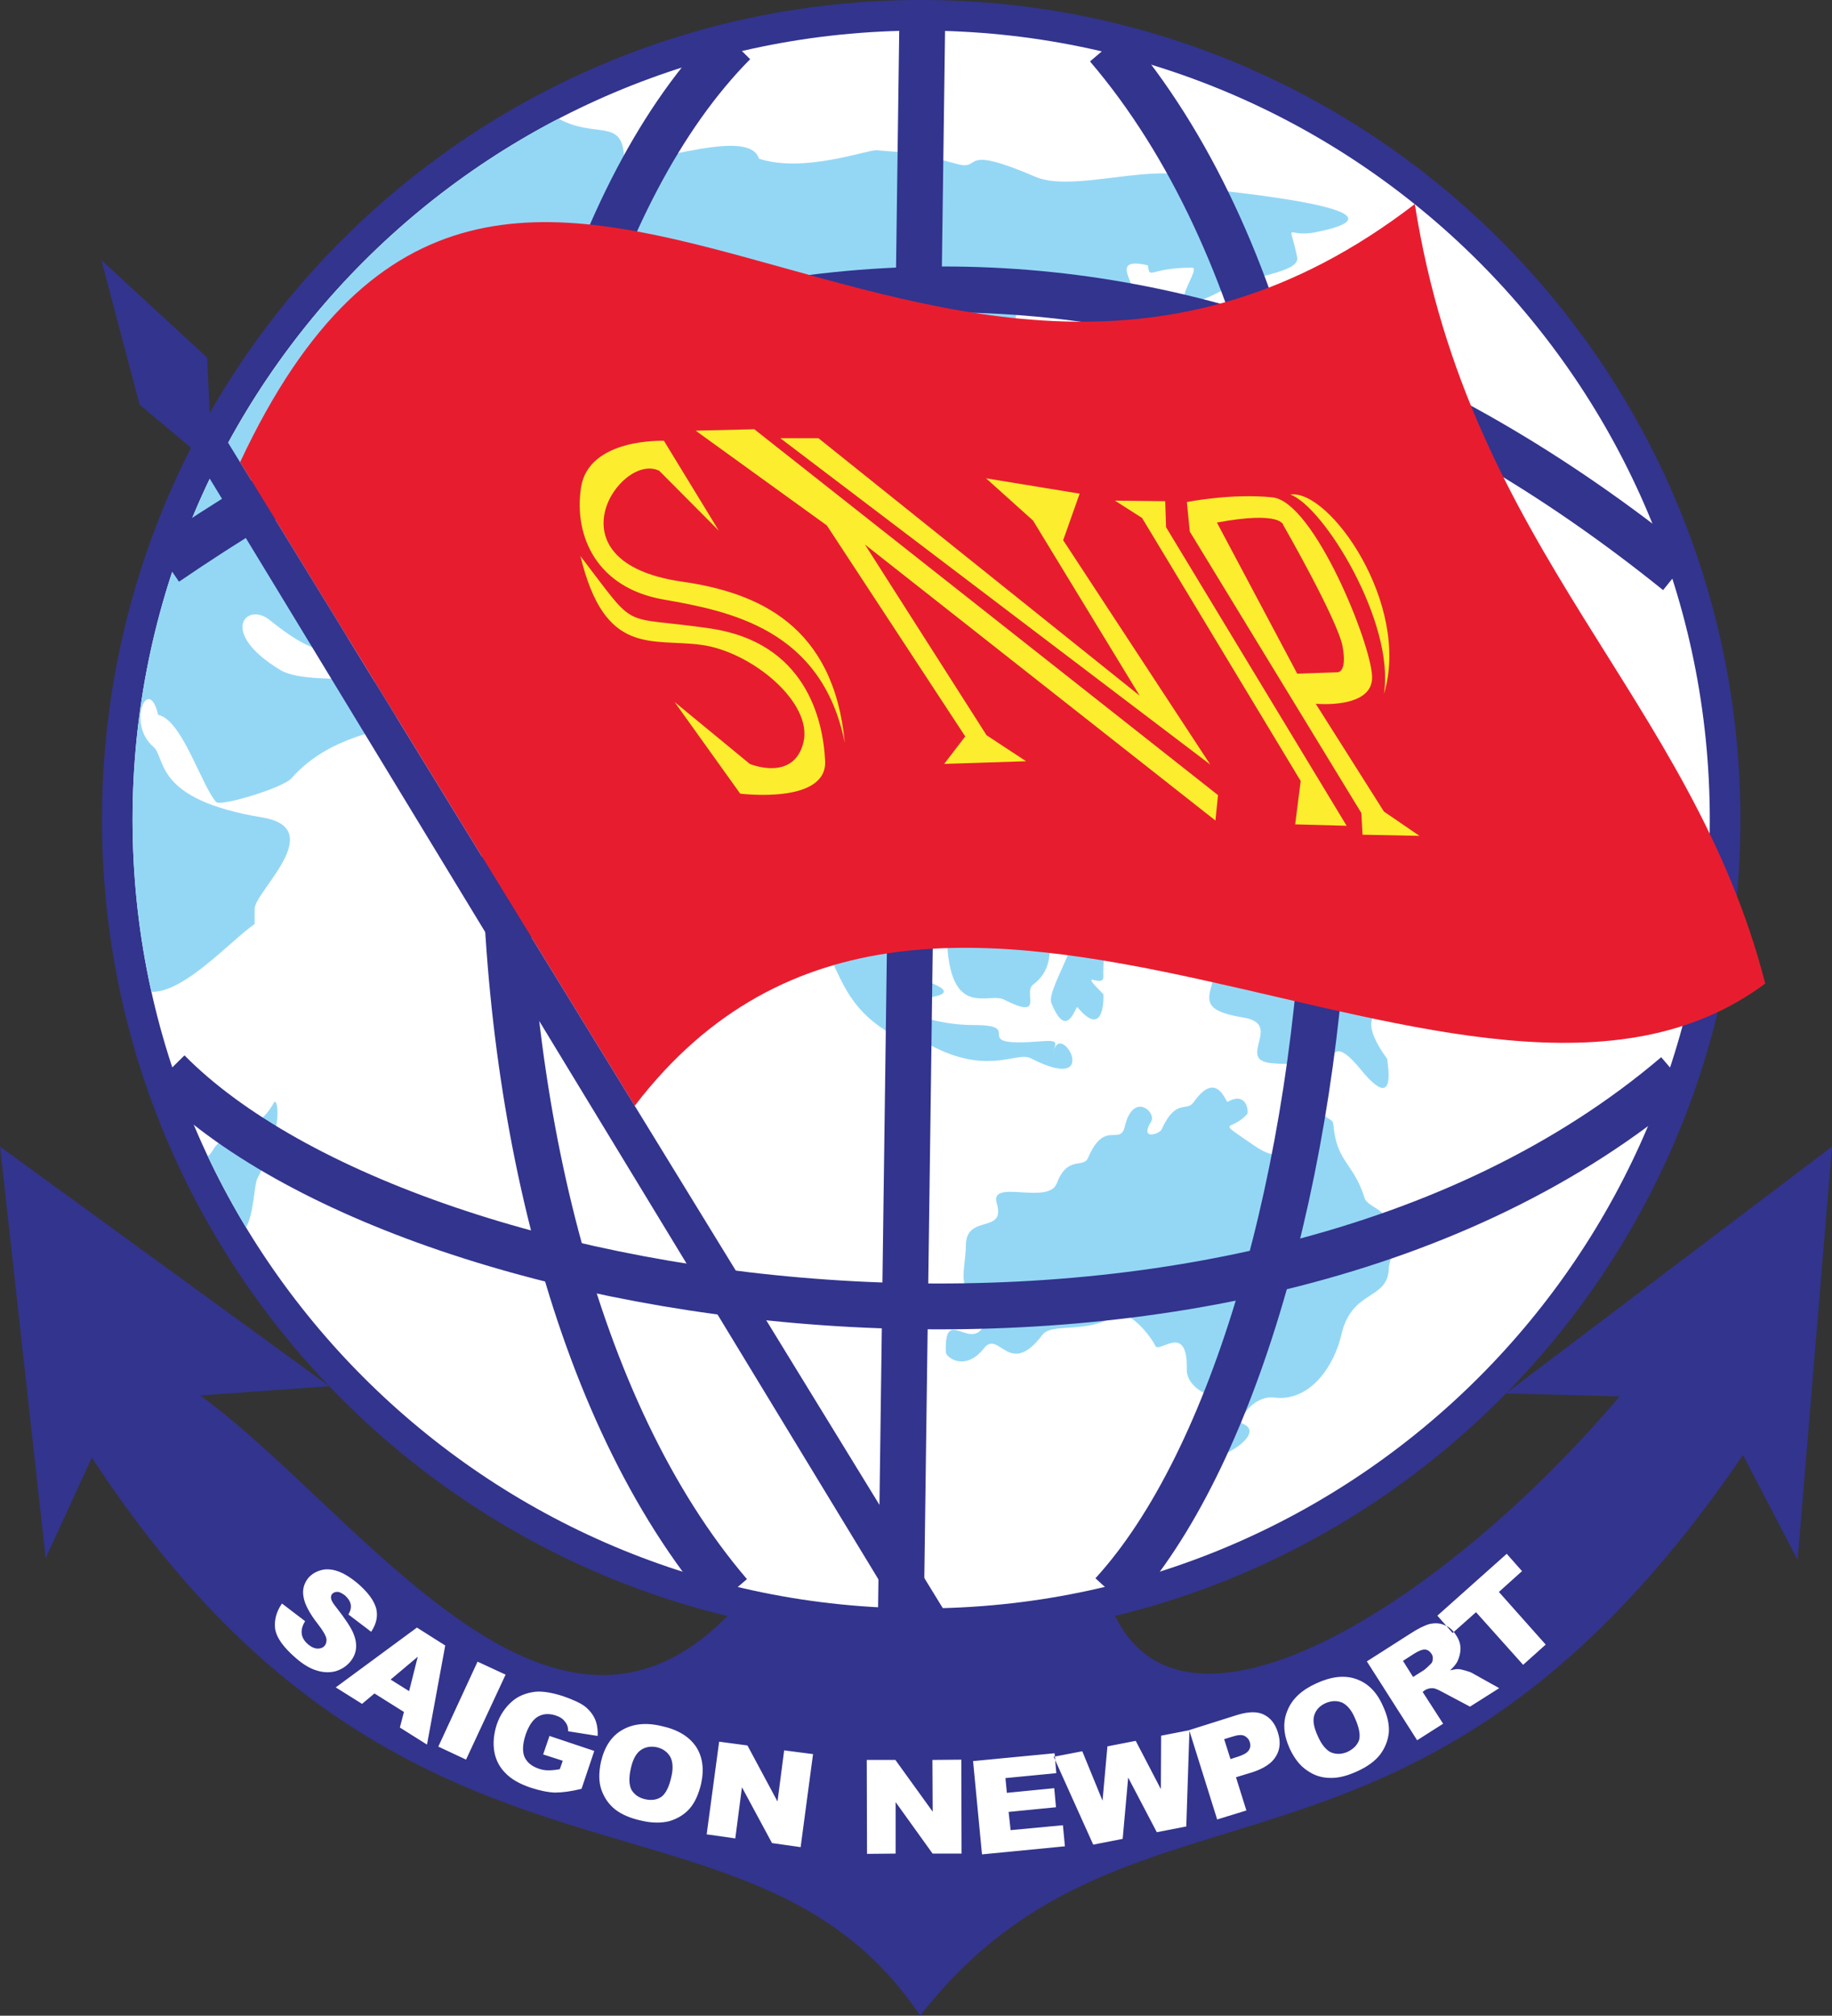
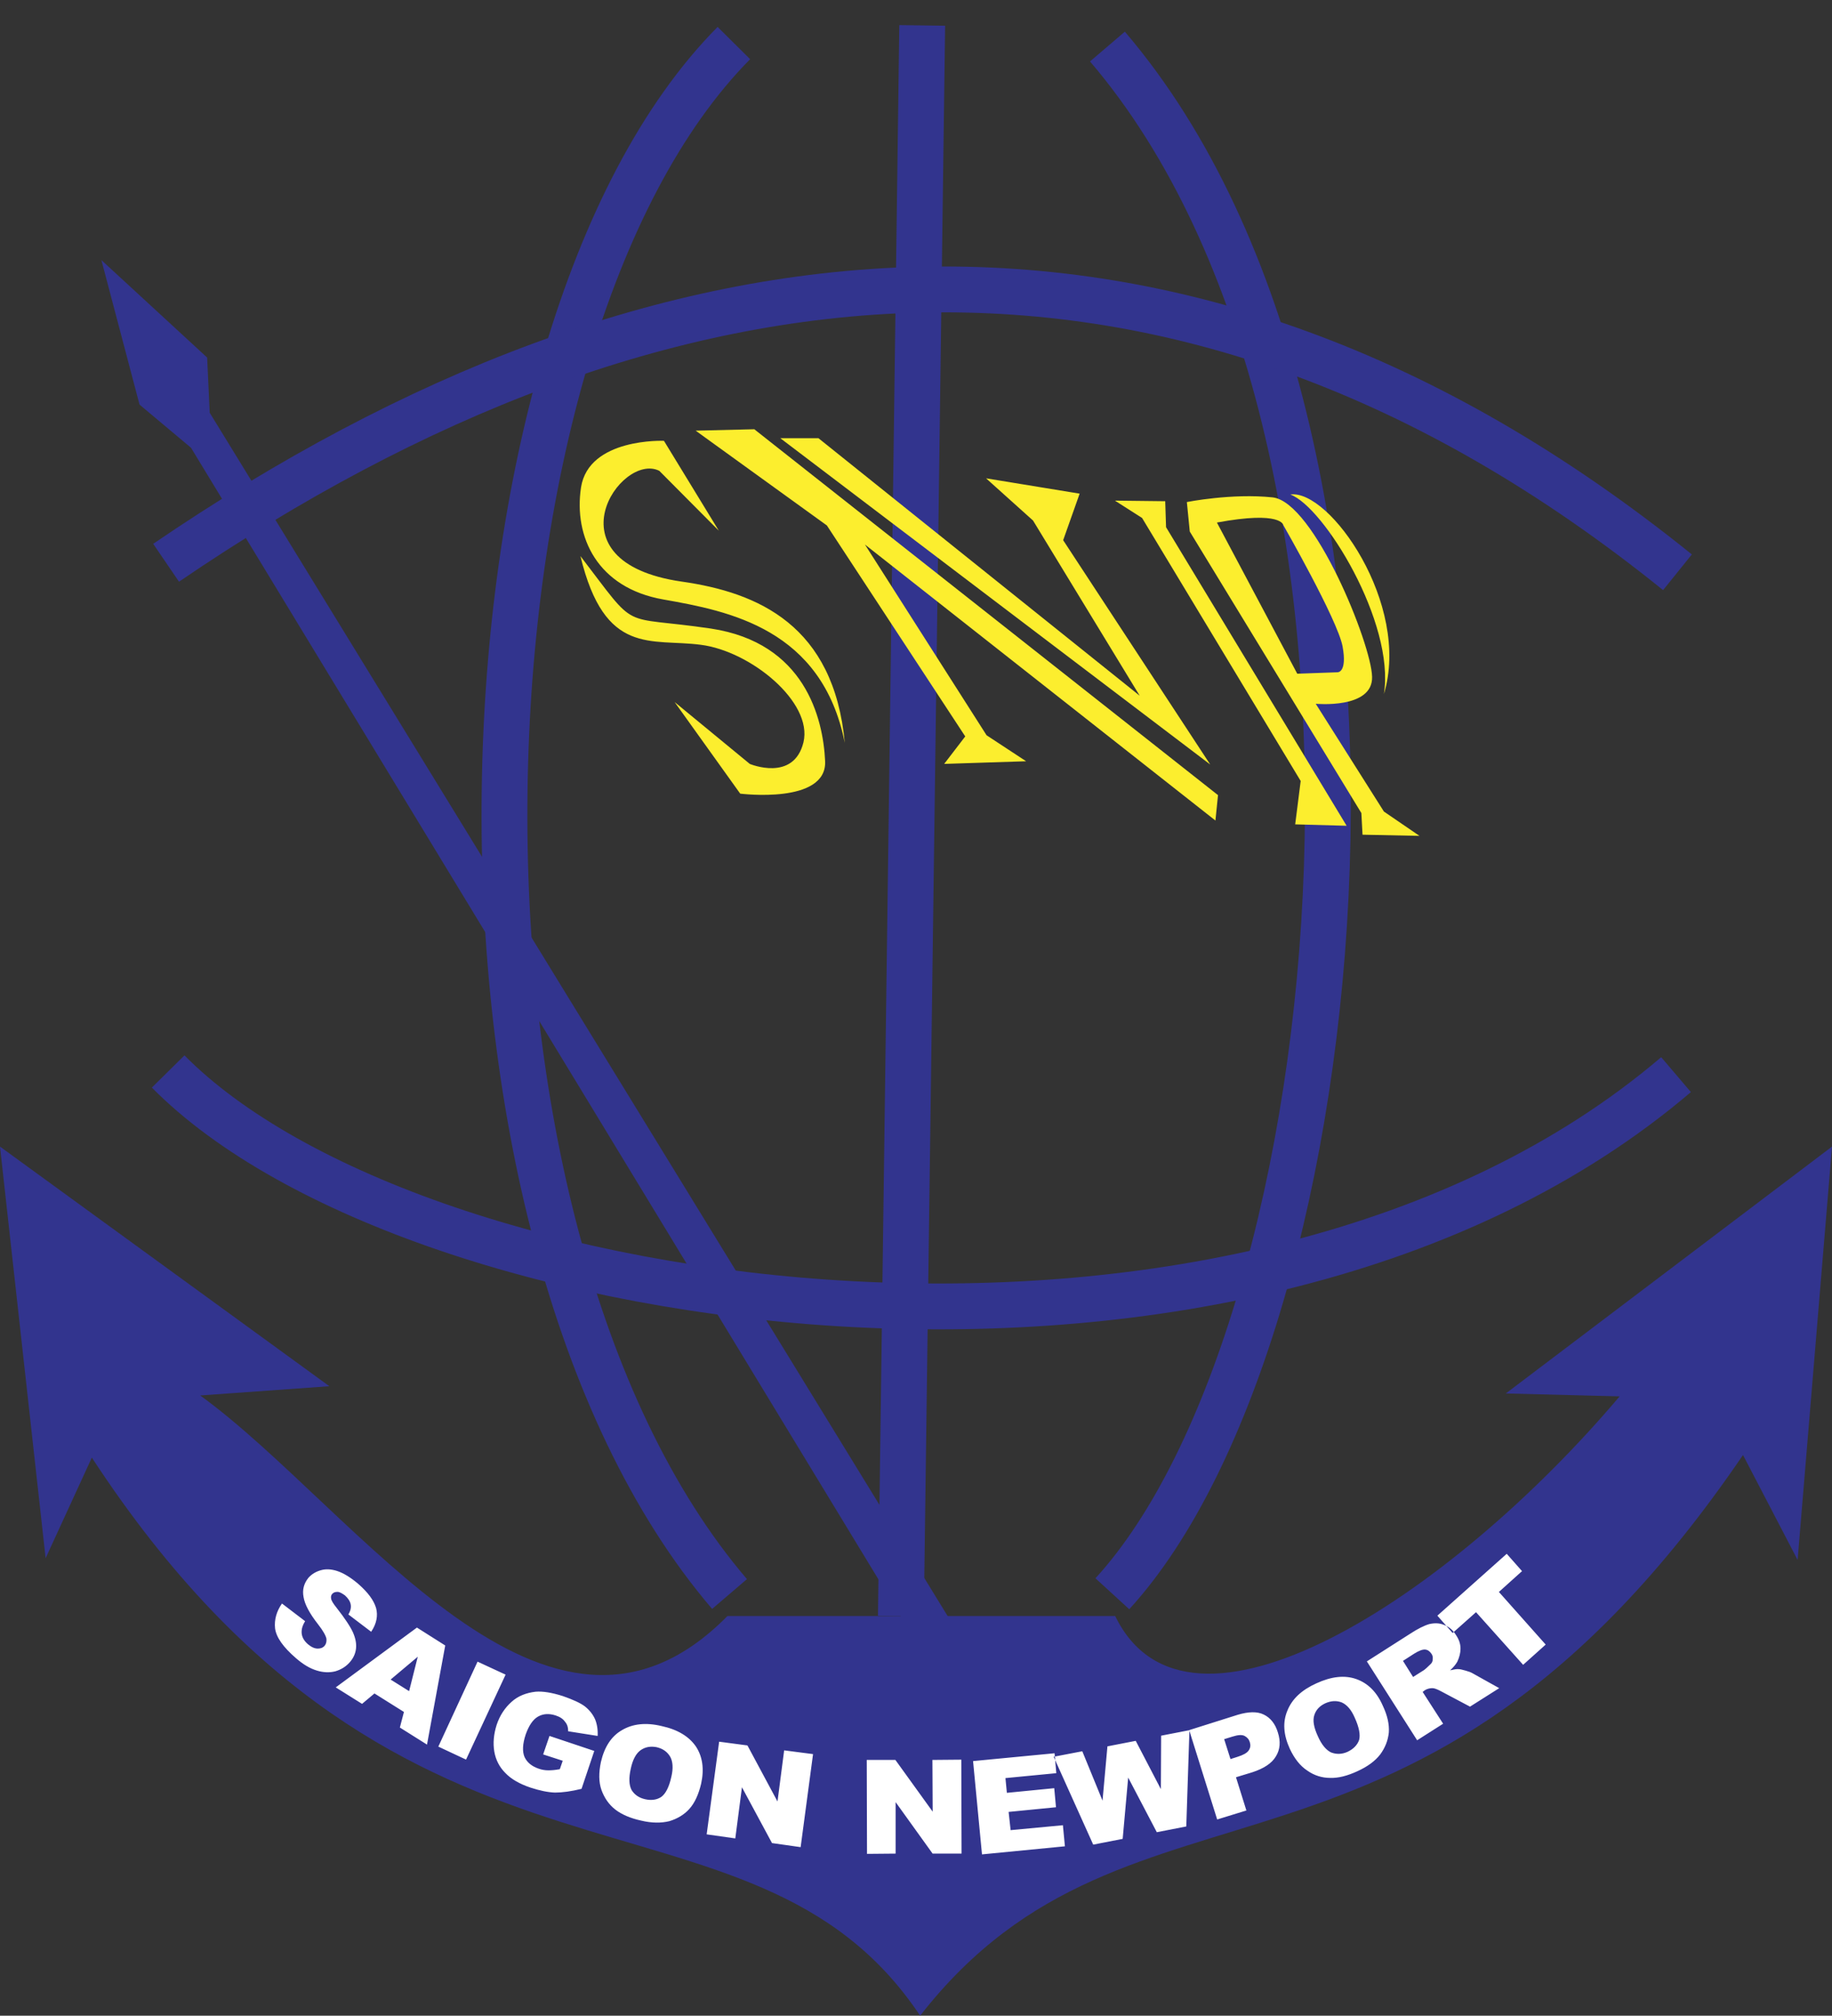
<svg xmlns="http://www.w3.org/2000/svg" xmlns:xlink="http://www.w3.org/1999/xlink" version="1.1" id="Layer_1" x="0px" y="0px" width="28.346px" height="31.176px" viewBox="0 0 28.346 31.176" enable-background="new 0 0 28.346 31.176" xml:space="preserve">
  <rect x="0" y="0" width="28.346" height="31.176" fill="#333333" stroke="none" />
  <g>
-     <path fill-rule="evenodd" clip-rule="evenodd" fill="#32348E" d="M14.251,25.351c7.001,0,12.678-5.673,12.678-12.673   S21.252,0,14.251,0S1.578,5.677,1.578,12.678S7.251,25.351,14.251,25.351L14.251,25.351z" />
-     <path fill-rule="evenodd" clip-rule="evenodd" fill="#FFFFFF" d="M14.251,24.877c6.741,0,12.204-5.463,12.204-12.2   c0-6.741-5.463-12.204-12.204-12.204c-6.737,0-12.2,5.463-12.2,12.204C2.052,19.415,7.515,24.877,14.251,24.877L14.251,24.877z" />
    <g>
      <defs>
-         <path id="SVGID_1_" d="M14.251,24.877c6.741,0,12.204-5.463,12.204-12.2c0-6.741-5.463-12.204-12.204-12.204     c-6.737,0-12.2,5.463-12.2,12.204C2.052,19.415,7.515,24.877,14.251,24.877L14.251,24.877z" />
-       </defs>
+         </defs>
      <clipPath id="SVGID_2_">
        <use xlink:href="#SVGID_1_" overflow="visible" />
      </clipPath>
-       <path clip-path="url(#SVGID_2_)" fill-rule="evenodd" clip-rule="evenodd" fill="#94D7F5" d="M1.185,4.613    C0.612,4.077,0.036,3.827,0.599,2.588c0.478-1.055,2.307-1.743,3.169-1.256c1.448,0.823,4.086-0.085,4.877,0.505    c0.568,0.308,0.97-0.009,1.01,0.568c0.027,0.308,1.918-0.505,2.088,0.049c0.688,0.228,1.676-0.139,1.819-0.13    c0.791,0.067,0.42-0.004,1.256,0.215c0.389,0.103,0-0.322,1.207,0.197c0.653,0.282,2.244-0.384,2.633,0.183    c0.013,0.018,3.456,0.317,1.708,0.671c-0.483,0.098-0.42-0.215-0.295,0.389c0.049,0.241-0.751,0.291-1.095,0.478    c-1.207,0.657-0.34-0.317-0.532-0.317c-0.671,0-0.648,0.197-0.684-0.036c-0.693-0.161-0.022,0.438-0.317,0.447    c-1.703,0.049-1.9-0.532-1.658,1.739c0.331,3.093,1.319,2.092,2.91,4.341c0.863,1.216,0.997,1.493,2.199,2.195    c0.197,0.116,0.143,1.761,0.376,1.489c0.179,0.402,0.541,1.194,0.08,1.346c-0.358,0.116,0.116,0.715,0.116,0.72    c-0.013,0,0.179,0.885-0.411,0.161c-0.751-0.916-0.232,0.769-0.943-0.085c-0.219-0.259,0.308,0.058-0.438-0.013    c-0.559-0.054,0.192-0.603-0.434-0.706c-1.198-0.192,0.139-0.608-0.729-1.739c-0.635-0.831-1.48,0.098-1.439,1.104    c0.009,0.201-0.425-0.152,0,0.273c0.004,0.004,0.031,0.724-0.402,0.201c-0.036,0-0.165,0.523-0.402-0.063    c-0.103-0.25,0.831-1.462,0.094-1.399c-0.344,0.031,0.143,0.729-0.376,1.113c-0.165,0.121,0.192,0.559-0.452,0.232    c-0.246-0.125-0.885,0.353-0.885-1.086c-0.098,0.009-1.22-0.228-0.559,0.729c0.004,0.004,1.203,0.3-0.076,0.353    c-0.416,0.018,0.25,0.398,1.059,0.398c0.836,0-0.161,0.349,1.055,0.25c0.295-0.022,0.183,0.04,0.165,0.215    c0.072-0.63,0.814,0.644-0.344,0.049c-0.224-0.112-0.657,0.277-1.56-0.206c-0.148-0.08-0.183,0.139-0.787-0.291    c-0.814-0.586-0.599-1.328-1.641-2.459c-0.675-0.733-0.8-0.979-1.73-1.6c-0.331-0.21-0.679-1.104-2.307-1.891    c-3.25-1.569-1.9,1.158-3.751-0.331c-0.358-0.291-0.805,0.188,0.165,0.773c0.536,0.326,2.454-0.174,1.721,0.836    c-0.089,0.125-0.952,0.161-1.551,0.84c-0.13,0.148-1.095,0.438-1.162,0.367c-0.232-0.259-0.528-1.274-0.899-1.35    c-0.148-0.635-0.492,0.134-0.076,0.492c0.206,0.174-0.013,0.814,1.685,1.095c1.033,0.17-0.116,1.149-0.116,1.413    c0,0.08,0,0.161,0,0.237c-0.349,0.232-1.109,1.091-1.618,1.046c0,0.107,0.528,3.21,0.975,2.445    c0.179-0.313,0.648-0.197,0.943-0.733c0.049-0.085,0.17,0.353-0.255,1.171c-0.103,0.192,0.009,1.346-0.836,0.809    c-0.304-0.192-1.39-1.712-1.52-2.114c-0.581-1.788-1.256-4.85-0.823-6.723C1.426,7.506,1.1,6.697,1.225,4.39    C1.203,4.385,1.185,4.582,1.185,4.613L1.185,4.613z" />
      <path clip-path="url(#SVGID_2_)" fill-rule="evenodd" clip-rule="evenodd" fill="#94D7F5" d="M21.489,19.594    c0.237-0.943-0.304-0.849-0.376-1.068c-0.17-0.545-0.434-0.545-0.483-1.14c-0.009-0.13-0.246-0.018-0.246-0.541    c-0.049,0-0.08-0.027-0.13-0.009c-0.326,0.125-0.027,1.457-0.858,0.876c-0.608-0.42-0.344-0.197-0.098-0.483    c0.022-0.022,0.004-0.358-0.304-0.188c-0.027,0.018-0.165-0.505-0.523,0.004c-0.112,0.161-0.273-0.067-0.496,0.42    c-0.031,0.076-0.349,0.179-0.165-0.116c0.094-0.143-0.277-0.478-0.407,0.076c-0.072,0.304-0.313-0.116-0.568,0.483    c-0.072,0.17-0.317-0.045-0.483,0.393c-0.13,0.344-1.046-0.076-0.93,0.308c0.148,0.487-0.478,0.156-0.478,0.657    c0,0.259-0.103,0.59,0.04,0.662c0.027,0.013-0.013,0.179,0.018,0.17c0.022,0.022,0.228,0.393,0.228,0.393    c-0.21,0.425-0.626-0.313-0.595,0.425c0.004,0.08,0.3,0.304,0.59-0.063c0.232-0.295,0.389,0.474,0.903-0.206    c0.148-0.197,0.671-0.009,1.131-0.3c0.197-0.125,0.55,0.322,0.617,0.469c0.058,0.125,0.501-0.376,0.487,0.362    c-0.009,0.273,0.362,0.46,0.523,0.407c-0.004,0,0.577,0.107,0.313,0.34c-0.027,0.022-0.881,0.25-0.599,0.603    c0.134,0.165,1.059-0.358,0.612-0.514c-0.036-0.098,0.201-0.438,0.51-0.398c0.563,0.067,0.93-0.514,1.033-0.975    C20.921,19.924,21.489,20.125,21.489,19.594L21.489,19.594z" />
    </g>
    <path fill-rule="evenodd" clip-rule="evenodd" fill="#32348E" d="M0,17.734l5.096,3.706l-1.998,0.143   c2.432,1.766,5.378,6.236,8.158,3.411h5.999c1.122,2.316,5.145-0.255,7.805-3.397l-1.761-0.045l5.047-3.818l-0.532,6.393   l-0.845-1.623c-5.092,7.465-9.432,4.444-12.732,8.672c-2.655-3.979-7.913-1.14-12.816-8.632L0.706,24.1L0,17.734z" />
    <path fill-rule="evenodd" clip-rule="evenodd" fill="#FFFFFF" d="M4.363,24.801l0.358,0.273c-0.036,0.058-0.054,0.112-0.054,0.156   c-0.004,0.076,0.031,0.143,0.098,0.201c0.054,0.045,0.103,0.067,0.152,0.067c0.045,0,0.08-0.013,0.107-0.045   c0.022-0.027,0.031-0.063,0.027-0.107c-0.009-0.045-0.049-0.121-0.13-0.224c-0.13-0.165-0.206-0.308-0.224-0.42   c-0.022-0.112,0.004-0.21,0.076-0.3c0.049-0.054,0.112-0.094,0.192-0.116c0.076-0.022,0.161-0.018,0.255,0.013   c0.094,0.031,0.206,0.098,0.326,0.201c0.148,0.13,0.237,0.25,0.273,0.371c0.031,0.116,0.009,0.241-0.076,0.367l-0.353-0.268   c0.036-0.058,0.045-0.112,0.036-0.156c-0.009-0.049-0.04-0.094-0.089-0.139c-0.045-0.031-0.08-0.054-0.116-0.054   c-0.036,0-0.063,0.009-0.085,0.036c-0.013,0.018-0.018,0.04-0.013,0.067c0.004,0.031,0.031,0.076,0.085,0.143   c0.13,0.165,0.215,0.295,0.255,0.384c0.04,0.094,0.054,0.174,0.045,0.25c-0.009,0.076-0.04,0.143-0.094,0.206   c-0.058,0.067-0.134,0.116-0.228,0.143c-0.089,0.022-0.188,0.018-0.286-0.013c-0.103-0.031-0.21-0.094-0.322-0.192   c-0.197-0.17-0.304-0.322-0.322-0.46C4.242,25.052,4.278,24.922,4.363,24.801L4.363,24.801z M6.25,26.478l-0.456-0.286   l-0.192,0.161l-0.407-0.255l1.256-0.925l0.438,0.277l-0.282,1.533l-0.42-0.264L6.25,26.478z M6.33,26.156l0.134-0.532l-0.42,0.353   L6.33,26.156z M7.389,25.7l0.434,0.201l-0.612,1.314l-0.429-0.201L7.389,25.7z M8.404,27.135l0.098-0.286l0.693,0.232l-0.197,0.586   c-0.161,0.04-0.3,0.058-0.411,0.058c-0.112-0.004-0.237-0.031-0.376-0.076c-0.174-0.058-0.304-0.134-0.393-0.228   c-0.089-0.089-0.148-0.201-0.17-0.331s-0.009-0.268,0.036-0.411c0.049-0.148,0.13-0.268,0.232-0.358   c0.098-0.089,0.224-0.139,0.371-0.156c0.112-0.009,0.25,0.013,0.42,0.067c0.156,0.054,0.273,0.107,0.344,0.161   c0.072,0.058,0.121,0.121,0.156,0.197c0.031,0.076,0.045,0.161,0.04,0.259l-0.456-0.072c0-0.058-0.013-0.107-0.049-0.148   c-0.031-0.045-0.08-0.076-0.148-0.098c-0.098-0.031-0.188-0.027-0.268,0.018c-0.08,0.045-0.143,0.139-0.192,0.277   c-0.049,0.148-0.054,0.264-0.018,0.349c0.04,0.085,0.112,0.143,0.215,0.179c0.049,0.018,0.103,0.027,0.152,0.027   c0.049,0,0.107-0.004,0.179-0.018l0.045-0.13L8.404,27.135z M9.298,27.251c0.054-0.232,0.161-0.398,0.326-0.492   c0.165-0.098,0.371-0.121,0.612-0.063c0.25,0.054,0.425,0.161,0.532,0.317c0.103,0.156,0.13,0.349,0.08,0.577   c-0.04,0.165-0.098,0.295-0.183,0.389c-0.08,0.089-0.188,0.152-0.308,0.188c-0.125,0.031-0.273,0.031-0.438-0.009   c-0.165-0.036-0.3-0.094-0.398-0.17c-0.098-0.076-0.17-0.179-0.215-0.304C9.263,27.56,9.263,27.417,9.298,27.251L9.298,27.251z    M9.759,27.359c-0.031,0.139-0.027,0.25,0.013,0.326c0.045,0.072,0.112,0.121,0.21,0.143c0.098,0.022,0.183,0.009,0.25-0.036   c0.067-0.049,0.121-0.152,0.156-0.313c0.031-0.13,0.022-0.237-0.018-0.308c-0.045-0.076-0.112-0.125-0.21-0.148   c-0.094-0.018-0.174-0.004-0.246,0.045C9.844,27.117,9.79,27.211,9.759,27.359L9.759,27.359z M11.127,26.938l0.438,0.058   l0.465,0.867l0.103-0.791l0.447,0.058l-0.192,1.439l-0.443-0.063l-0.465-0.863l-0.103,0.791l-0.443-0.063L11.127,26.938z    M13.411,27.22h0.443l0.577,0.8l-0.004-0.8l0.447-0.004l0.004,1.453H14.43l-0.572-0.796v0.796l-0.443,0.004L13.411,27.22z    M15.056,27.238l1.261-0.121l0.027,0.308l-0.787,0.076l0.022,0.228l0.733-0.072l0.027,0.295l-0.733,0.072l0.031,0.282l0.809-0.076   l0.031,0.326l-1.283,0.125L15.056,27.238z M16.303,27.171l0.443-0.085l0.313,0.764l0.076-0.84l0.438-0.085l0.389,0.747l0.004-0.827   l0.438-0.085l-0.049,1.489l-0.456,0.089l-0.443-0.845l-0.085,0.948l-0.456,0.089L16.303,27.171z M18.4,26.759l0.751-0.237   c0.165-0.049,0.3-0.054,0.402-0.004c0.103,0.049,0.179,0.143,0.219,0.277c0.045,0.139,0.036,0.264-0.031,0.371   c-0.063,0.107-0.188,0.188-0.367,0.246l-0.25,0.076l0.161,0.514l-0.452,0.139L18.4,26.759z M19.039,27.207l0.112-0.036   c0.085-0.027,0.143-0.058,0.17-0.098c0.027-0.04,0.031-0.08,0.018-0.125c-0.013-0.045-0.04-0.076-0.08-0.098   c-0.04-0.022-0.103-0.018-0.188,0.009l-0.13,0.04L19.039,27.207z M19.956,27.046c-0.098-0.215-0.112-0.411-0.036-0.59   c0.072-0.179,0.219-0.317,0.447-0.42c0.232-0.107,0.438-0.13,0.617-0.067c0.179,0.063,0.317,0.197,0.411,0.411   c0.072,0.152,0.103,0.291,0.094,0.416c-0.013,0.125-0.058,0.237-0.134,0.34c-0.08,0.103-0.197,0.188-0.353,0.259   c-0.156,0.072-0.295,0.107-0.42,0.103c-0.125,0-0.246-0.036-0.353-0.112C20.117,27.314,20.027,27.198,19.956,27.046L19.956,27.046z    M20.389,26.849c0.058,0.134,0.13,0.219,0.206,0.255c0.08,0.031,0.165,0.031,0.255-0.009c0.094-0.045,0.152-0.107,0.179-0.183   c0.022-0.08,0-0.197-0.067-0.344c-0.054-0.125-0.121-0.201-0.201-0.237c-0.08-0.031-0.165-0.027-0.255,0.013   c-0.085,0.04-0.143,0.098-0.17,0.183C20.309,26.607,20.327,26.715,20.389,26.849L20.389,26.849z M21.927,26.916l-0.778-1.22   l0.666-0.425c0.121-0.08,0.224-0.13,0.3-0.152c0.08-0.018,0.156-0.018,0.228,0.013c0.076,0.027,0.139,0.08,0.188,0.161   c0.045,0.067,0.067,0.134,0.067,0.206c0,0.067-0.018,0.134-0.049,0.201c-0.022,0.04-0.058,0.085-0.112,0.134   c0.058-0.013,0.103-0.022,0.134-0.018c0.022,0,0.054,0.009,0.103,0.022s0.085,0.027,0.107,0.04l0.416,0.232l-0.452,0.286   l-0.447-0.237c-0.058-0.031-0.103-0.049-0.134-0.049c-0.04,0-0.08,0.009-0.116,0.031l-0.036,0.027l0.317,0.492L21.927,26.916z    M21.864,25.937l0.17-0.107c0.018-0.013,0.049-0.04,0.094-0.085c0.027-0.022,0.04-0.049,0.04-0.08c0.004-0.031,0-0.058-0.018-0.085   c-0.027-0.04-0.058-0.063-0.098-0.067c-0.04-0.004-0.098,0.018-0.17,0.063l-0.174,0.112L21.864,25.937z M22.24,24.989l1.073-0.957   l0.237,0.268l-0.358,0.322l0.724,0.814l-0.349,0.313l-0.729-0.814l-0.362,0.322L22.24,24.989z" />
    <path fill="none" stroke="#32348E" stroke-width="0.709" stroke-miterlimit="10" d="M11.355,0.666   c-4.506,4.546-4.931,18.302-0.067,23.988" />
    <line fill="none" stroke="#32348E" stroke-width="0.709" stroke-miterlimit="10" x1="14.269" y1="0.393" x2="13.939" y2="24.994" />
    <path fill="none" stroke="#32348E" stroke-width="0.709" stroke-miterlimit="10" d="M17.135,0.72   c5.19,6.075,3.836,19.822,0.076,23.93" />
    <path fill="none" stroke="#32348E" stroke-width="0.709" stroke-miterlimit="10" d="M2.602,16.572   c3.809,3.858,16.67,5.722,23.331,0.049" />
    <path fill="none" stroke="#32348E" stroke-width="0.709" stroke-miterlimit="10" d="M25.955,8.851   C18.208,2.606,10.219,3.491,2.57,8.704" />
-     <path fill-rule="evenodd" clip-rule="evenodd" fill="#E71D2F" d="M21.891,3.156C14.359,8.954,7.89-1.77,3.715,7.148l6.106,9.955   c4.64-6.066,12.937,1.502,17.492-1.891C26.169,10.76,22.741,8.552,21.891,3.156L21.891,3.156z" />
    <polygon fill-rule="evenodd" clip-rule="evenodd" fill="#32348E" points="1.569,4.023 2.159,6.258 2.955,6.925 14.153,25.351    14.873,25.338 3.245,6.384 3.205,5.53  " />
    <path fill-rule="evenodd" clip-rule="evenodd" fill="#FCEE2E" d="M11.122,8.208l-0.849-1.39c0,0-1.162-0.049-1.283,0.72   c-0.116,0.769,0.255,1.556,1.274,1.734c1.015,0.179,2.454,0.452,2.807,2.217c-0.17-1.815-1.337-2.325-2.526-2.494   C8.444,8.69,9.602,6.983,10.201,7.282L11.122,8.208z M10.438,10.858l1.015,1.417c0,0,1.341,0.17,1.314-0.501   c-0.031-0.671-0.317-1.833-1.766-2.052C9.553,9.508,9.897,9.795,8.981,8.601c0.376,1.556,1.095,1.27,1.864,1.372   c0.769,0.098,1.734,0.885,1.587,1.507c-0.152,0.621-0.831,0.335-0.831,0.335L10.438,10.858z M14.609,11.815l0.326-0.425   l-2.141-3.263l-2.03-1.466l0.907-0.022l7.175,5.659l-0.04,0.393l-5.423-4.269l1.882,2.95l0.612,0.402L14.609,11.815z M15.257,7.398   l1.448,0.237l-0.255,0.72l2.275,3.469l-6.652-5.047h0.59l4.971,3.983l-1.65-2.709L15.257,7.398z M17.251,7.743l0.42,0.268   l2.454,4.068l-0.085,0.671l0.796,0.022l-2.794-4.618l-0.013-0.402L17.251,7.743z M21.082,12.91l0.881,0.018l-0.55-0.376   l-1.055-1.667c0,0,0.885,0.085,0.872-0.416c-0.009-0.505-0.899-2.705-1.538-2.776c-0.635-0.067-1.328,0.072-1.328,0.072   l0.045,0.456l2.655,4.354L21.082,12.91z M18.829,8.082l1.243,2.338l0.621-0.022c0,0,0.156,0.013,0.08-0.402   c-0.08-0.416-0.916-1.873-0.916-1.873S19.835,7.895,18.829,8.082L18.829,8.082z M19.965,7.649c0.514,0.183,1.623,1.98,1.448,3.085   C21.833,9.347,20.568,7.559,19.965,7.649L19.965,7.649z" />
  </g>
</svg>